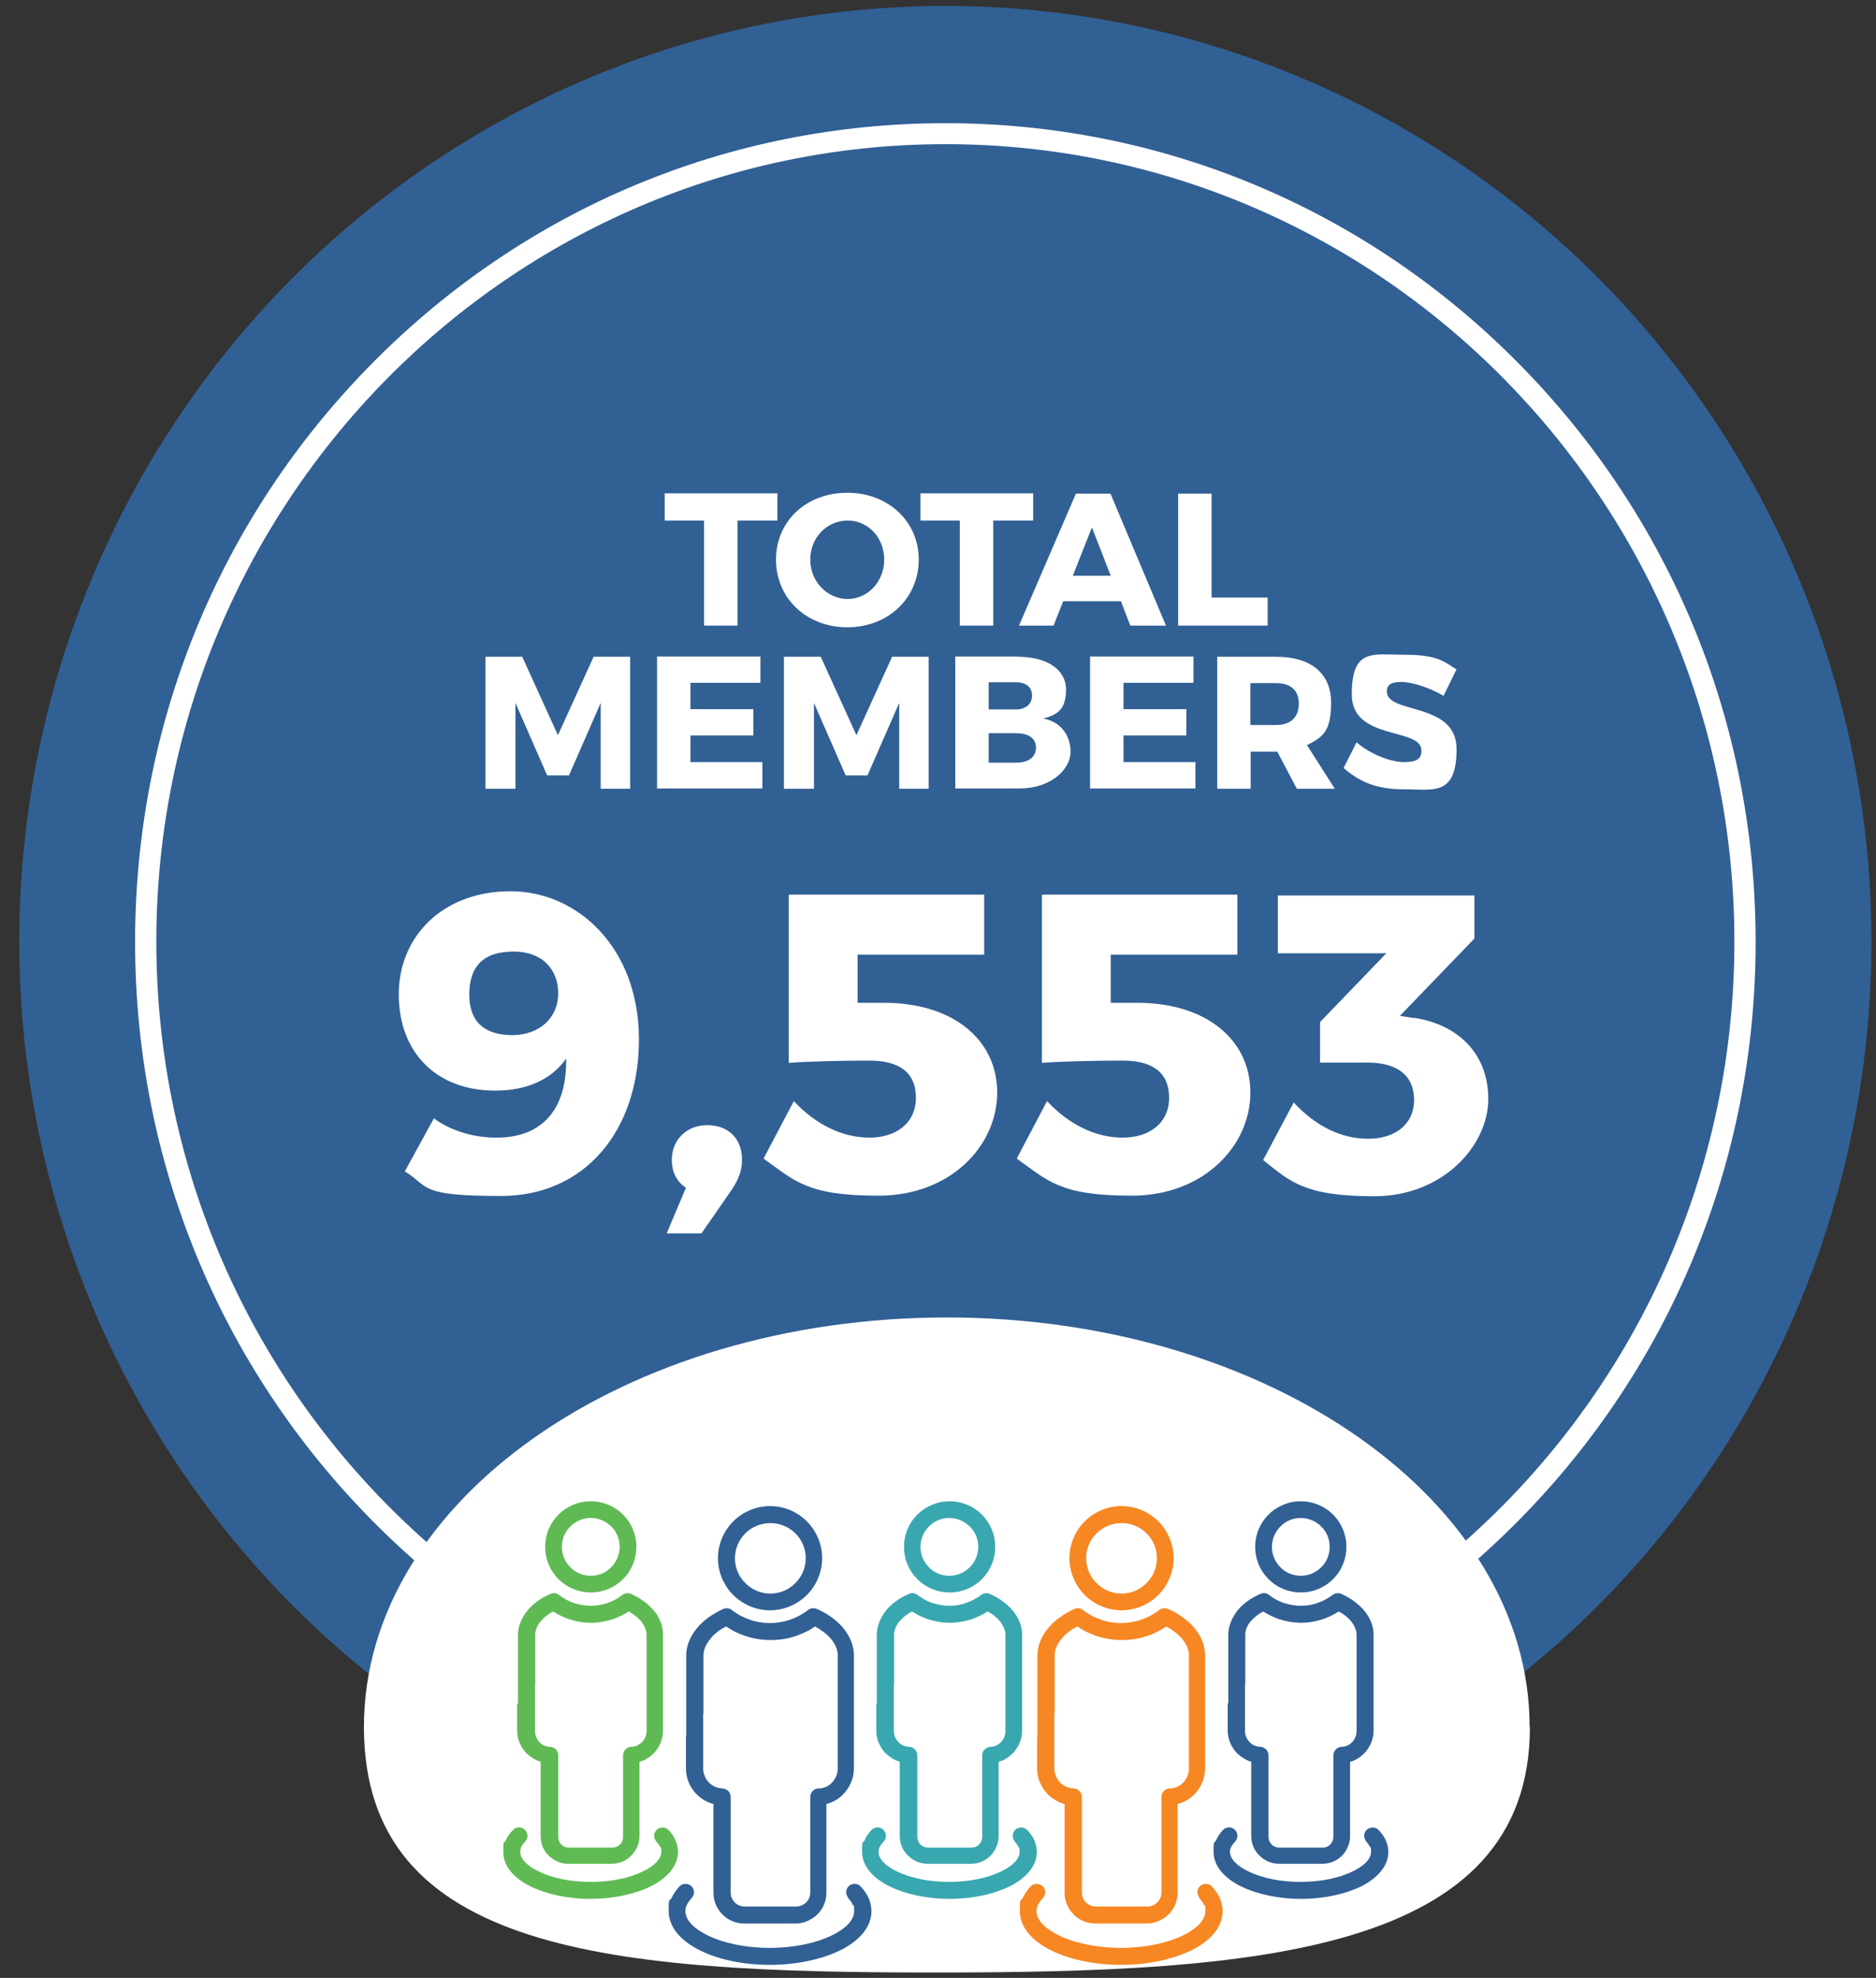
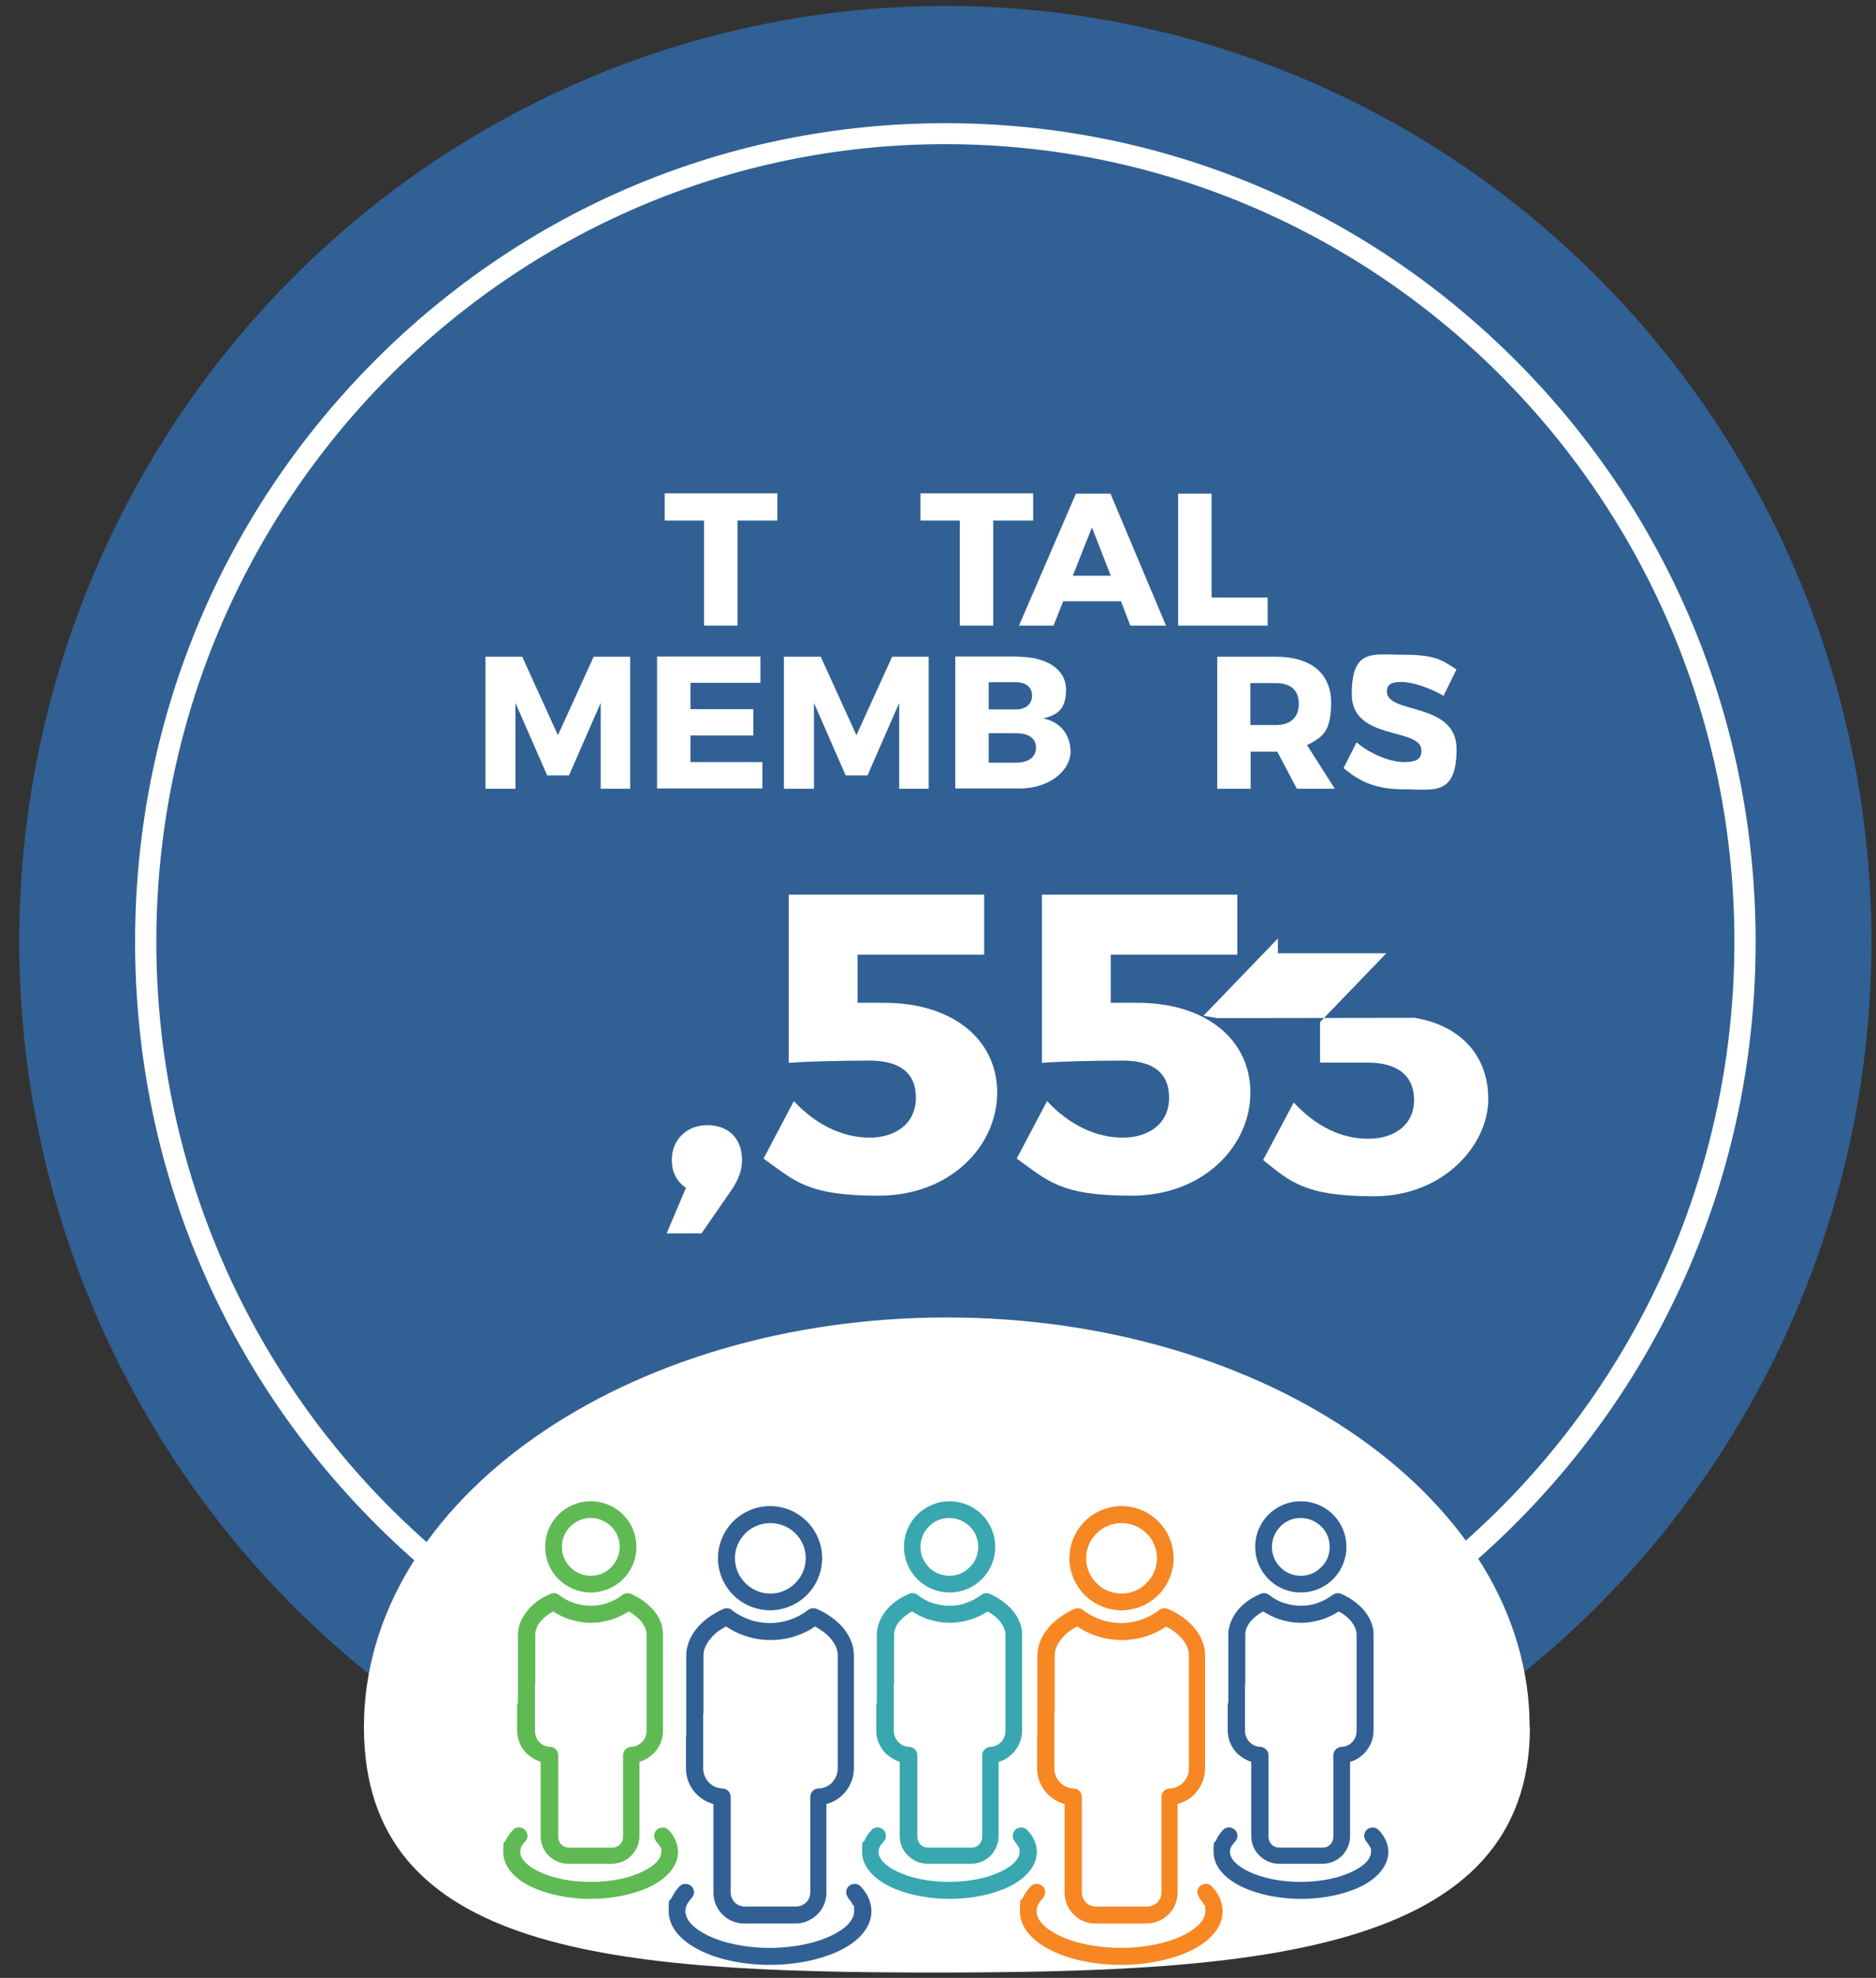
<svg xmlns="http://www.w3.org/2000/svg" id="Layer_1" version="1.1" viewBox="0 0 662.4 698.4">
  <rect x="0" y="0" width="662.4" height="698.4" fill="#333333" stroke="none" />
  <defs>
    <style>
      .st0 {
        fill: #316094;
      }

      .st1 {
        fill: #fff;
      }

      .st2 {
        fill: #f68722;
      }

      .st3 {
        fill: #39a7af;
      }

      .st4 {
        fill: #5fba54;
      }
    </style>
  </defs>
  <g>
    <ellipse class="st0" cx="333.8" cy="332.5" rx="327" ry="330.4" />
    <path class="st1" d="M333.8,621.7c-76.4,0-148.3-30.1-202.3-84.7-54-54.6-83.8-127.2-83.8-204.4s29.8-149.8,83.8-204.4c54-54.6,125.9-84.7,202.3-84.7s148.3,30.1,202.3,84.7c54,54.6,83.8,127.2,83.8,204.4s-29.8,149.8-83.8,204.4c-54,54.6-125.9,84.7-202.3,84.7ZM333.8,50.9c-153.6,0-278.6,126.3-278.6,281.6s125,281.6,278.6,281.6,278.6-126.3,278.6-281.6S487.5,50.9,333.8,50.9Z" />
  </g>
  <g>
    <path class="st1" d="M260.4,183.8v37.1h-11.8v-37.1h-13.9v-9.6h39.8v9.6h-14Z" />
-     <path class="st1" d="M324.4,197.6c0,13.6-10.8,23.9-25.2,23.9s-25.2-10.2-25.2-23.9,10.8-23.6,25.2-23.6,25.2,10.1,25.2,23.6ZM286.1,197.6c0,7.9,6.1,13.9,13.2,13.9s12.9-6.1,12.9-13.9-5.7-13.8-12.9-13.8-13.2,5.9-13.2,13.8Z" />
    <path class="st1" d="M350.7,183.8v37.1h-11.8v-37.1h-13.9v-9.6h39.8v9.6h-14Z" />
    <path class="st1" d="M375.4,212.3l-3.4,8.6h-12.2l20.1-46.6h12.2l19.6,46.6h-12.6l-3.3-8.6h-20.4ZM385.6,186.1l-6.8,17.2h13.4l-6.7-17.2Z" />
    <path class="st1" d="M447.6,211v9.9h-31.6v-46.6h11.8v36.7h19.8Z" />
    <path class="st1" d="M212.1,278.5v-30.3c0,0-11.2,25.6-11.2,25.6h-7.7l-11.2-25.6v30.3h-10.6v-46.6h13l12.6,27.7,12.6-27.7h12.9v46.6h-10.4Z" />
    <path class="st1" d="M243.8,241.2v9.2h22.2v9.3h-22.2v9.4h25.4v9.3h-37.2v-46.6h36.5v9.3h-24.6Z" />
    <path class="st1" d="M317.5,278.5v-30.3c0,0-11.2,25.6-11.2,25.6h-7.7l-11.2-25.6v30.3h-10.6v-46.6h13l12.6,27.7,12.6-27.7h12.9v46.6h-10.4Z" />
    <path class="st1" d="M359.3,231.9c10.4,0,17.1,4.5,17.1,11.6s-3.1,8.9-8,10.2c5.9,1.1,9.6,5.7,9.6,11.8s-6.9,12.9-17.9,12.9h-22.8v-46.6h22ZM349.1,250.5h9.6c3.5,0,5.7-1.9,5.7-4.9s-2.2-4.7-5.7-4.7h-9.6v9.6ZM349.1,269.3h9.6c4.4,0,7.1-1.9,7.1-5.3s-2.7-5.1-7.1-5.1h-9.6v10.3Z" />
-     <path class="st1" d="M396.7,241.2v9.2h22.2v9.3h-22.2v9.4h25.4v9.3h-37.2v-46.6h36.5v9.3h-24.6Z" />
    <path class="st1" d="M450.9,265.4h-9.3v13.1h-11.8v-46.6h20.8c12.3,0,19.4,5.9,19.4,16.2s-3,12.2-8.5,15l9.8,15.4h-13.4l-6.9-13.1ZM450.5,256c5.1,0,8.1-2.6,8.1-7.5s-3-7.3-8.1-7.3h-9v14.8h9Z" />
    <path class="st1" d="M514.2,236.5l-4.5,9.2c-4.9-2.9-11.1-4.9-14.9-4.9s-5.1,1.1-5.1,3.4c0,8.1,24.6,3.5,24.6,20.3s-8.3,14.2-18.6,14.2-15.8-2.9-21.3-7.5l4.6-9.1c4.8,4.2,12,7,16.8,7s6.1-1.4,6.1-4.1c0-8.3-24.6-3.3-24.6-19.8s7.4-14,18.6-14,13.6,2.1,18.4,5.2Z" />
  </g>
  <g>
-     <path class="st1" d="M143,413.5l10.2-18.6c6,4.4,14,6.8,22.1,6.8,16.8,0,24.9-10.7,24.6-27.9-5,7.1-13.4,11.3-25.1,11.3-20.7,0-34-13.5-34-34s15.6-36.4,39.4-36.4,45.4,20,45.4,52.3-19.1,55.3-48.7,55.3-25.1-3.3-34-8.7ZM197.1,350.7c0-7.8-5-14.7-15.8-14.7s-15.6,5.4-15.6,15.2,5.6,14.3,15.2,14.3,16.2-6.2,16.2-14.7Z" />
    <path class="st1" d="M262,409.7c0,3.8-1.4,6.9-3.3,9.9l-11,15.9h-12.3l6.8-16.1c-3.5-2.3-5-5.9-5-9.8,0-7.2,5.3-12.3,12.5-12.3s12.3,4.4,12.3,12.3Z" />
    <path class="st1" d="M302.8,337.1v17h9.5c24,0,39.8,12.9,39.8,31.7s-16.5,36.4-41.9,36.4-29.6-5.3-40.6-13.1l10.7-20.3c7.8,8.4,17.3,12.9,26.7,12.9s16.4-5.1,16.4-14.1-6-13.1-16.4-13.1-22.1.3-28.5.8v-59.4h69v21.2h-44.6Z" />
    <path class="st1" d="M392.2,337.1v17h9.5c24,0,39.8,12.9,39.8,31.7s-16.5,36.4-41.9,36.4-29.6-5.3-40.6-13.1l10.7-20.3c7.8,8.4,17.3,12.9,26.7,12.9s16.4-5.1,16.4-14.1-6-13.1-16.4-13.1-22.1.3-28.5.8v-59.4h69v21.2h-44.6Z" />
-     <path class="st1" d="M499.4,359.4c15.3,2.4,26.1,12.5,26.1,28.7s-15.8,34.3-40.3,34.3-29.6-5.1-39.2-12.8l10.8-20.3c7.8,8.4,16.8,12.8,26.3,12.8s16.2-5.1,16.2-13.7-5.9-13.2-16.4-13.2h-16.8v-14.3l23.4-24.3h-38.3v-20.4h69.4v15.2l-26.3,27.3,5,.8Z" />
+     <path class="st1" d="M499.4,359.4c15.3,2.4,26.1,12.5,26.1,28.7s-15.8,34.3-40.3,34.3-29.6-5.1-39.2-12.8l10.8-20.3c7.8,8.4,16.8,12.8,26.3,12.8s16.2-5.1,16.2-13.7-5.9-13.2-16.4-13.2h-16.8v-14.3l23.4-24.3h-38.3v-20.4v15.2l-26.3,27.3,5,.8Z" />
  </g>
  <path class="st1" d="M540.2,609.8c0,79.9-96.4,86.7-210.1,86.7s-201.6-6.8-201.6-86.7,92.2-144.6,205.8-144.6,205.8,64.8,205.8,144.6Z" />
  <g>
    <g>
      <path class="st0" d="M242.3,613.2v-28.7c0-3.2,1.3-6.6,3.8-9.6,2.2-2.7,5.4-5,9.3-6.8,1.1-.4,2.2-.3,3,.4h0c1.9,1.5,4,2.6,6.3,3.4,2.2.8,4.7,1.2,7.1,1.2s4.9-.4,7.2-1.2c2.3-.8,4.4-1.9,6.3-3.4.9-.7,2.1-.8,3.1-.4,3.9,1.7,7.1,4.1,9.3,6.7,2.5,3,3.8,6.4,3.8,9.6v40c0,3.5-1.4,6.7-3.7,9.1-1.6,1.7-3.7,2.9-6,3.5v31.3c0,3-1.2,5.7-3.2,7.7-2,1.9-4.7,3.2-7.7,3.2h-18.1c-3,0-5.8-1.2-7.7-3.2-2-2-3.2-4.7-3.2-7.7v-31.3c-2.3-.6-4.4-1.9-6-3.5-2.3-2.4-3.7-5.5-3.7-9.1v-11.3ZM248.3,605v19.5c0,1.9.8,3.6,2,4.9,1.2,1.2,2.8,2,4.6,2.1h.1c1.7,0,3,1.4,3,3v33.8c0,1.4.6,2.6,1.5,3.5.9.9,2.1,1.4,3.5,1.4h18.1c1.4,0,2.6-.6,3.5-1.4.9-.9,1.5-2.1,1.5-3.5v-33.8h0c0-1.6,1.3-3,2.9-3,1.9,0,3.6-.8,4.8-2.1,1.2-1.3,2-3,2-4.9v-40c0-1.9-.8-3.9-2.4-5.8-1.4-1.7-3.3-3.1-5.6-4.4-2,1.4-4.2,2.5-6.6,3.3-2.8,1-5.9,1.5-9.1,1.5s-6.2-.5-9.1-1.5c-2.4-.8-4.6-1.9-6.6-3.3-2.4,1.2-4.3,2.7-5.6,4.4-1.6,1.9-2.4,3.9-2.4,5.8v20.5Z" />
      <path class="st0" d="M271.9,531.8c5.1,0,9.7,2.1,13,5.4,3.3,3.3,5.4,8,5.4,13s-2.1,9.7-5.4,13c-3.3,3.3-8,5.4-13,5.4s-9.7-2.1-13-5.4c-3.3-3.3-5.4-8-5.4-13s2.1-9.7,5.4-13c3.3-3.3,8-5.4,13-5.4h0ZM280.8,541.4c-2.2-2.2-5.4-3.6-8.8-3.6s-6.6,1.4-8.8,3.6c-2.3,2.3-3.7,5.4-3.7,8.8s1.4,6.6,3.7,8.8c2.2,2.3,5.4,3.7,8.8,3.7s6.6-1.4,8.8-3.7c2.3-2.2,3.7-5.4,3.7-8.8s-1.4-6.6-3.7-8.8h0Z" />
      <path class="st0" d="M299.6,670.2c-1.1-1.2-1.1-3.1.1-4.2,1.2-1.1,3.1-1.1,4.2.1,1.2,1.3,2.1,2.6,2.8,4.1.6,1.5,1,3,1,4.6,0,5.7-4.3,10.6-11.3,14-6.3,3-15,5-24.5,5s-18.2-1.9-24.5-5c-7-3.4-11.3-8.3-11.3-14s.4-3.1,1-4.6c.7-1.4,1.6-2.8,2.8-4.1,1.1-1.2,3-1.2,4.2-.1,1.2,1.1,1.3,3,.1,4.2-.7.8-1.3,1.6-1.7,2.4-.3.7-.5,1.4-.5,2.2,0,3.2,3,6.2,7.9,8.6,5.5,2.7,13.3,4.4,21.9,4.4s16.3-1.7,21.9-4.4c4.9-2.4,7.9-5.4,7.9-8.6s-.2-1.5-.5-2.2c-.3-.8-.9-1.6-1.7-2.4h0Z" />
      <path class="st4" d="M182.9,601.5v-24.4c0-2.8,1.2-5.8,3.4-8.5,1.9-2.3,4.7-4.4,8.1-5.8,1-.5,2.2-.3,3,.4h0c1.6,1.2,3.3,2.2,5.2,2.8,1.9.6,3.9,1,5.9,1s4.1-.3,6-1c1.9-.6,3.7-1.6,5.2-2.8.9-.7,2.1-.8,3.1-.4,3.4,1.5,6.1,3.6,8,5.8,2.2,2.6,3.3,5.6,3.3,8.5v34c0,3.1-1.2,5.9-3.3,8-1.4,1.4-3.1,2.5-5,3v26.2c0,2.7-1.1,5.1-2.9,6.9h0c-1.7,1.8-4.2,2.9-6.9,2.9h-15.4c-2.7,0-5.1-1.1-6.9-2.9-1.8-1.7-2.8-4.2-2.8-6.9v-26.2c-1.9-.6-3.6-1.7-5-3-2-2.1-3.3-4.9-3.3-8v-9.6ZM188.9,594.6v16.6c0,1.5.6,2.9,1.5,3.9.9,1,2.2,1.6,3.6,1.7h.1c1.7,0,3,1.3,3,3v28.8c0,1,.4,2,1.1,2.7.7.7,1.6,1.1,2.6,1.1h15.4c1,0,2-.4,2.7-1.1h0c.7-.7,1.1-1.6,1.1-2.7v-28.8h0c0-1.6,1.3-2.9,2.9-3,1.5,0,2.8-.7,3.8-1.7,1-1,1.6-2.3,1.6-3.9v-34c0-1.5-.7-3.1-1.9-4.7-1.1-1.3-2.6-2.5-4.4-3.5-1.7,1.1-3.6,2-5.5,2.7-2.5.8-5.1,1.3-7.9,1.3s-5.4-.5-7.8-1.3c-2-.7-3.8-1.6-5.5-2.7-1.9,1-3.3,2.2-4.4,3.5-1.3,1.5-1.9,3.2-1.9,4.7v17.4Z" />
      <path class="st4" d="M208.6,530.1c4.4,0,8.5,1.8,11.4,4.7,2.9,2.9,4.7,6.9,4.7,11.4s-1.8,8.5-4.7,11.4c-2.9,2.9-7,4.7-11.4,4.7s-8.5-1.8-11.4-4.7c-2.9-2.9-4.7-6.9-4.7-11.4s1.8-8.5,4.7-11.4,6.9-4.7,11.4-4.7h0ZM215.8,539c-1.8-1.8-4.4-3-7.2-3s-5.3,1.1-7.2,3c-1.9,1.8-3,4.4-3,7.2s1.1,5.3,3,7.2c1.8,1.9,4.4,3,7.2,3s5.4-1.1,7.2-3c1.8-1.8,3-4.4,3-7.2s-1.1-5.4-3-7.2h0Z" />
      <path class="st4" d="M231.8,650.3c-1.1-1.2-1.1-3.1.1-4.2,1.2-1.1,3.1-1.1,4.2.1,1,1.1,1.9,2.3,2.4,3.6.6,1.4.9,2.7.9,4.1,0,5-3.8,9.3-9.9,12.3-5.4,2.6-12.9,4.3-21,4.3s-15.5-1.7-21-4.3c-6.1-3-9.8-7.3-9.8-12.3s.3-2.7.9-4.1c.6-1.3,1.4-2.5,2.5-3.6,1.1-1.2,3-1.3,4.2-.1,1.2,1.1,1.3,3,.1,4.2-.6.6-1.1,1.3-1.4,1.9-.2.5-.3,1.1-.3,1.7,0,2.5,2.5,5,6.5,6.9,4.6,2.3,11.1,3.7,18.4,3.7s13.8-1.4,18.4-3.7c4-1.9,6.5-4.4,6.5-6.9s-.1-1.1-.4-1.7c-.3-.7-.8-1.3-1.4-1.9h0Z" />
      <path class="st3" d="M309.6,601.5v-24.4c0-2.8,1.2-5.8,3.3-8.5,1.9-2.3,4.7-4.4,8.1-5.8,1-.5,2.2-.3,3,.4h0c1.6,1.2,3.3,2.2,5.2,2.8,1.9.6,3.9,1,6,1s4.1-.3,5.9-1c1.9-.6,3.7-1.6,5.3-2.8.9-.7,2.1-.8,3.1-.4,3.4,1.5,6.1,3.6,8,5.8,2.2,2.6,3.4,5.6,3.4,8.5v34c0,3.1-1.3,5.9-3.3,8-1.4,1.4-3,2.5-5,3v26.2c0,2.7-1.1,5.1-2.8,6.9h0c-1.8,1.8-4.2,2.9-6.9,2.9h-15.4c-2.7,0-5.1-1.1-6.9-2.9-1.8-1.7-2.9-4.2-2.9-6.9v-26.2c-1.9-.6-3.6-1.7-5-3-2-2.1-3.3-4.9-3.3-8v-9.6ZM315.6,594.6v16.6c0,1.5.6,2.9,1.6,3.9.9,1,2.2,1.6,3.6,1.7h.1c1.6,0,3,1.3,3,3v28.8c0,1,.4,2,1.1,2.7.7.7,1.7,1.1,2.7,1.1h15.4c1,0,1.9-.4,2.6-1.1h0c.7-.7,1.1-1.6,1.1-2.7v-28.8h0c0-1.6,1.3-2.9,2.9-3,1.5,0,2.8-.7,3.8-1.7.9-1,1.5-2.3,1.5-3.9v-34c0-1.5-.7-3.1-1.9-4.7-1.1-1.3-2.5-2.5-4.4-3.5-1.7,1.1-3.5,2-5.5,2.7-2.5.8-5.1,1.3-7.8,1.3s-5.4-.5-7.9-1.3c-1.9-.7-3.8-1.6-5.5-2.7-1.8,1-3.3,2.2-4.4,3.5-1.3,1.5-1.9,3.2-1.9,4.7v17.4Z" />
      <path class="st3" d="M335.3,530.1c4.4,0,8.5,1.8,11.4,4.7,2.9,2.9,4.7,6.9,4.7,11.4s-1.8,8.5-4.7,11.4c-2.9,2.9-6.9,4.7-11.4,4.7s-8.5-1.8-11.4-4.7c-2.9-2.9-4.7-6.9-4.7-11.4s1.8-8.5,4.7-11.4c2.9-2.9,7-4.7,11.4-4.7h0ZM342.4,539c-1.8-1.8-4.4-3-7.2-3s-5.4,1.1-7.2,3c-1.8,1.8-3,4.4-3,7.2s1.1,5.3,3,7.2c1.8,1.9,4.4,3,7.2,3s5.3-1.1,7.2-3c1.9-1.8,3-4.4,3-7.2s-1.1-5.4-3-7.2h0Z" />
      <path class="st3" d="M358.4,650.3c-1.1-1.2-1.1-3.1.1-4.2,1.2-1.1,3.1-1.1,4.2.1,1.1,1.1,1.9,2.3,2.5,3.6.6,1.4.9,2.7.9,4.1,0,5-3.8,9.3-9.8,12.3-5.5,2.6-12.9,4.3-21,4.3s-15.6-1.7-21-4.3c-6.1-3-9.9-7.3-9.9-12.3s.3-2.7.9-4.1c.5-1.3,1.4-2.5,2.4-3.6,1.1-1.2,3-1.3,4.2-.1,1.2,1.1,1.2,3,.1,4.2-.6.6-1.1,1.3-1.4,1.9-.3.5-.4,1.1-.4,1.7,0,2.5,2.5,5,6.5,6.9,4.7,2.3,11.2,3.7,18.4,3.7s13.7-1.4,18.4-3.7c4-1.9,6.5-4.4,6.5-6.9s-.1-1.1-.4-1.7c-.3-.7-.7-1.3-1.3-1.9h0Z" />
    </g>
    <g>
      <path class="st2" d="M366.3,613.2v-28.7c0-3.2,1.3-6.6,3.8-9.6,2.2-2.7,5.4-5,9.3-6.8,1.1-.4,2.2-.3,3,.4h0c1.9,1.5,4,2.6,6.3,3.4,2.2.8,4.7,1.2,7.1,1.2s4.9-.4,7.2-1.2c2.3-.8,4.4-1.9,6.3-3.4.9-.7,2.1-.8,3.1-.4,3.9,1.7,7.1,4.1,9.3,6.7,2.5,3,3.8,6.4,3.8,9.6v40c0,3.5-1.4,6.7-3.7,9.1-1.6,1.7-3.7,2.9-6,3.5v31.3c0,3-1.2,5.7-3.2,7.7-2,1.9-4.7,3.2-7.7,3.2h-18.1c-3,0-5.8-1.2-7.7-3.2-2-2-3.2-4.7-3.2-7.7v-31.3c-2.3-.6-4.4-1.9-6-3.5-2.3-2.4-3.7-5.5-3.7-9.1v-11.3ZM372.3,605v19.5c0,1.9.8,3.6,2,4.9,1.2,1.2,2.8,2,4.6,2.1h.1c1.7,0,3,1.4,3,3v33.8c0,1.4.6,2.6,1.5,3.5.9.9,2.1,1.4,3.5,1.4h18.1c1.4,0,2.6-.6,3.5-1.4.9-.9,1.5-2.1,1.5-3.5v-33.8h0c0-1.6,1.3-3,2.9-3,1.9,0,3.6-.8,4.8-2.1,1.2-1.3,2-3,2-4.9v-40c0-1.9-.8-3.9-2.4-5.8-1.4-1.7-3.3-3.1-5.6-4.4-2,1.4-4.2,2.5-6.6,3.3-2.8,1-5.9,1.5-9.1,1.5s-6.2-.5-9.1-1.5c-2.4-.8-4.6-1.9-6.6-3.3-2.4,1.2-4.3,2.7-5.6,4.4-1.6,1.9-2.4,3.9-2.4,5.8v20.5Z" />
      <path class="st2" d="M396,531.8c5.1,0,9.7,2.1,13,5.4,3.3,3.3,5.4,8,5.4,13s-2.1,9.7-5.4,13c-3.3,3.3-8,5.4-13,5.4s-9.7-2.1-13-5.4c-3.3-3.3-5.4-8-5.4-13s2.1-9.7,5.4-13c3.3-3.3,8-5.4,13-5.4h0ZM404.8,541.4c-2.2-2.2-5.4-3.6-8.8-3.6s-6.6,1.4-8.8,3.6c-2.3,2.3-3.7,5.4-3.7,8.8s1.4,6.6,3.7,8.8c2.2,2.3,5.4,3.7,8.8,3.7s6.6-1.4,8.8-3.7c2.3-2.2,3.7-5.4,3.7-8.8s-1.4-6.6-3.7-8.8h0Z" />
      <path class="st2" d="M423.6,670.2c-1.1-1.2-1.1-3.1.1-4.2,1.2-1.1,3.1-1.1,4.2.1,1.2,1.3,2.1,2.6,2.8,4.1.6,1.5,1,3,1,4.6,0,5.7-4.3,10.6-11.3,14-6.3,3-15,5-24.5,5s-18.2-1.9-24.5-5c-7-3.4-11.3-8.3-11.3-14s.4-3.1,1-4.6c.7-1.4,1.6-2.8,2.8-4.1,1.1-1.2,3-1.2,4.2-.1,1.2,1.1,1.3,3,.1,4.2-.7.8-1.3,1.6-1.7,2.4-.3.7-.5,1.4-.5,2.2,0,3.2,3,6.2,7.9,8.6,5.5,2.7,13.3,4.4,21.9,4.4s16.3-1.7,21.9-4.4c4.9-2.4,7.9-5.4,7.9-8.6s-.2-1.5-.5-2.2c-.3-.8-.9-1.6-1.7-2.4h0Z" />
      <path class="st0" d="M433.7,601.5v-24.4c0-2.8,1.2-5.8,3.3-8.5,1.9-2.3,4.7-4.4,8.1-5.8,1-.5,2.2-.3,3,.4h0c1.6,1.2,3.3,2.2,5.2,2.8,1.9.6,3.9,1,6,1s4.1-.3,5.9-1c1.9-.6,3.7-1.6,5.3-2.8.9-.7,2.1-.8,3.1-.4,3.4,1.5,6.1,3.6,8,5.8,2.2,2.6,3.4,5.6,3.4,8.5v34c0,3.1-1.3,5.9-3.3,8-1.4,1.4-3,2.5-5,3v26.2c0,2.7-1.1,5.1-2.8,6.9h0c-1.8,1.8-4.2,2.9-6.9,2.9h-15.4c-2.7,0-5.1-1.1-6.9-2.9-1.8-1.7-2.9-4.2-2.9-6.9v-26.2c-1.9-.6-3.6-1.7-5-3-2-2.1-3.3-4.9-3.3-8v-9.6ZM439.6,594.6v16.6c0,1.5.6,2.9,1.6,3.9.9,1,2.2,1.6,3.6,1.7h.1c1.6,0,3,1.3,3,3v28.8c0,1,.4,2,1.1,2.7.7.7,1.7,1.1,2.7,1.1h15.4c1,0,1.9-.4,2.6-1.1h0c.7-.7,1.1-1.6,1.1-2.7v-28.8h0c0-1.6,1.3-2.9,2.9-3,1.5,0,2.8-.7,3.8-1.7.9-1,1.5-2.3,1.5-3.9v-34c0-1.5-.7-3.1-1.9-4.7-1.1-1.3-2.5-2.5-4.4-3.5-1.7,1.1-3.5,2-5.5,2.7-2.5.8-5.1,1.3-7.8,1.3s-5.4-.5-7.9-1.3c-1.9-.7-3.8-1.6-5.5-2.7-1.8,1-3.3,2.2-4.4,3.5-1.3,1.5-1.9,3.2-1.9,4.7v17.4Z" />
      <path class="st0" d="M459.3,530.1c4.4,0,8.5,1.8,11.4,4.7,2.9,2.9,4.7,6.9,4.7,11.4s-1.8,8.5-4.7,11.4c-2.9,2.9-6.9,4.7-11.4,4.7s-8.5-1.8-11.4-4.7c-2.9-2.9-4.7-6.9-4.7-11.4s1.8-8.5,4.7-11.4c2.9-2.9,7-4.7,11.4-4.7h0ZM466.5,539c-1.8-1.8-4.4-3-7.2-3s-5.4,1.1-7.2,3c-1.8,1.8-3,4.4-3,7.2s1.1,5.3,3,7.2c1.8,1.9,4.4,3,7.2,3s5.3-1.1,7.2-3c1.9-1.8,3-4.4,3-7.2s-1.1-5.4-3-7.2h0Z" />
      <path class="st0" d="M482.5,650.3c-1.1-1.2-1.1-3.1.1-4.2,1.2-1.1,3.1-1.1,4.2.1,1.1,1.1,1.9,2.3,2.5,3.6.6,1.4.9,2.7.9,4.1,0,5-3.8,9.3-9.8,12.3-5.5,2.6-12.9,4.3-21,4.3s-15.6-1.7-21-4.3c-6.1-3-9.9-7.3-9.9-12.3s.3-2.7.9-4.1c.5-1.3,1.4-2.5,2.4-3.6,1.1-1.2,3-1.3,4.2-.1,1.2,1.1,1.2,3,.1,4.2-.6.6-1.1,1.3-1.4,1.9-.3.5-.4,1.1-.4,1.7,0,2.5,2.5,5,6.5,6.9,4.7,2.3,11.2,3.7,18.4,3.7s13.7-1.4,18.4-3.7c4-1.9,6.5-4.4,6.5-6.9s-.1-1.1-.4-1.7c-.3-.7-.7-1.3-1.3-1.9h0Z" />
    </g>
  </g>
</svg>